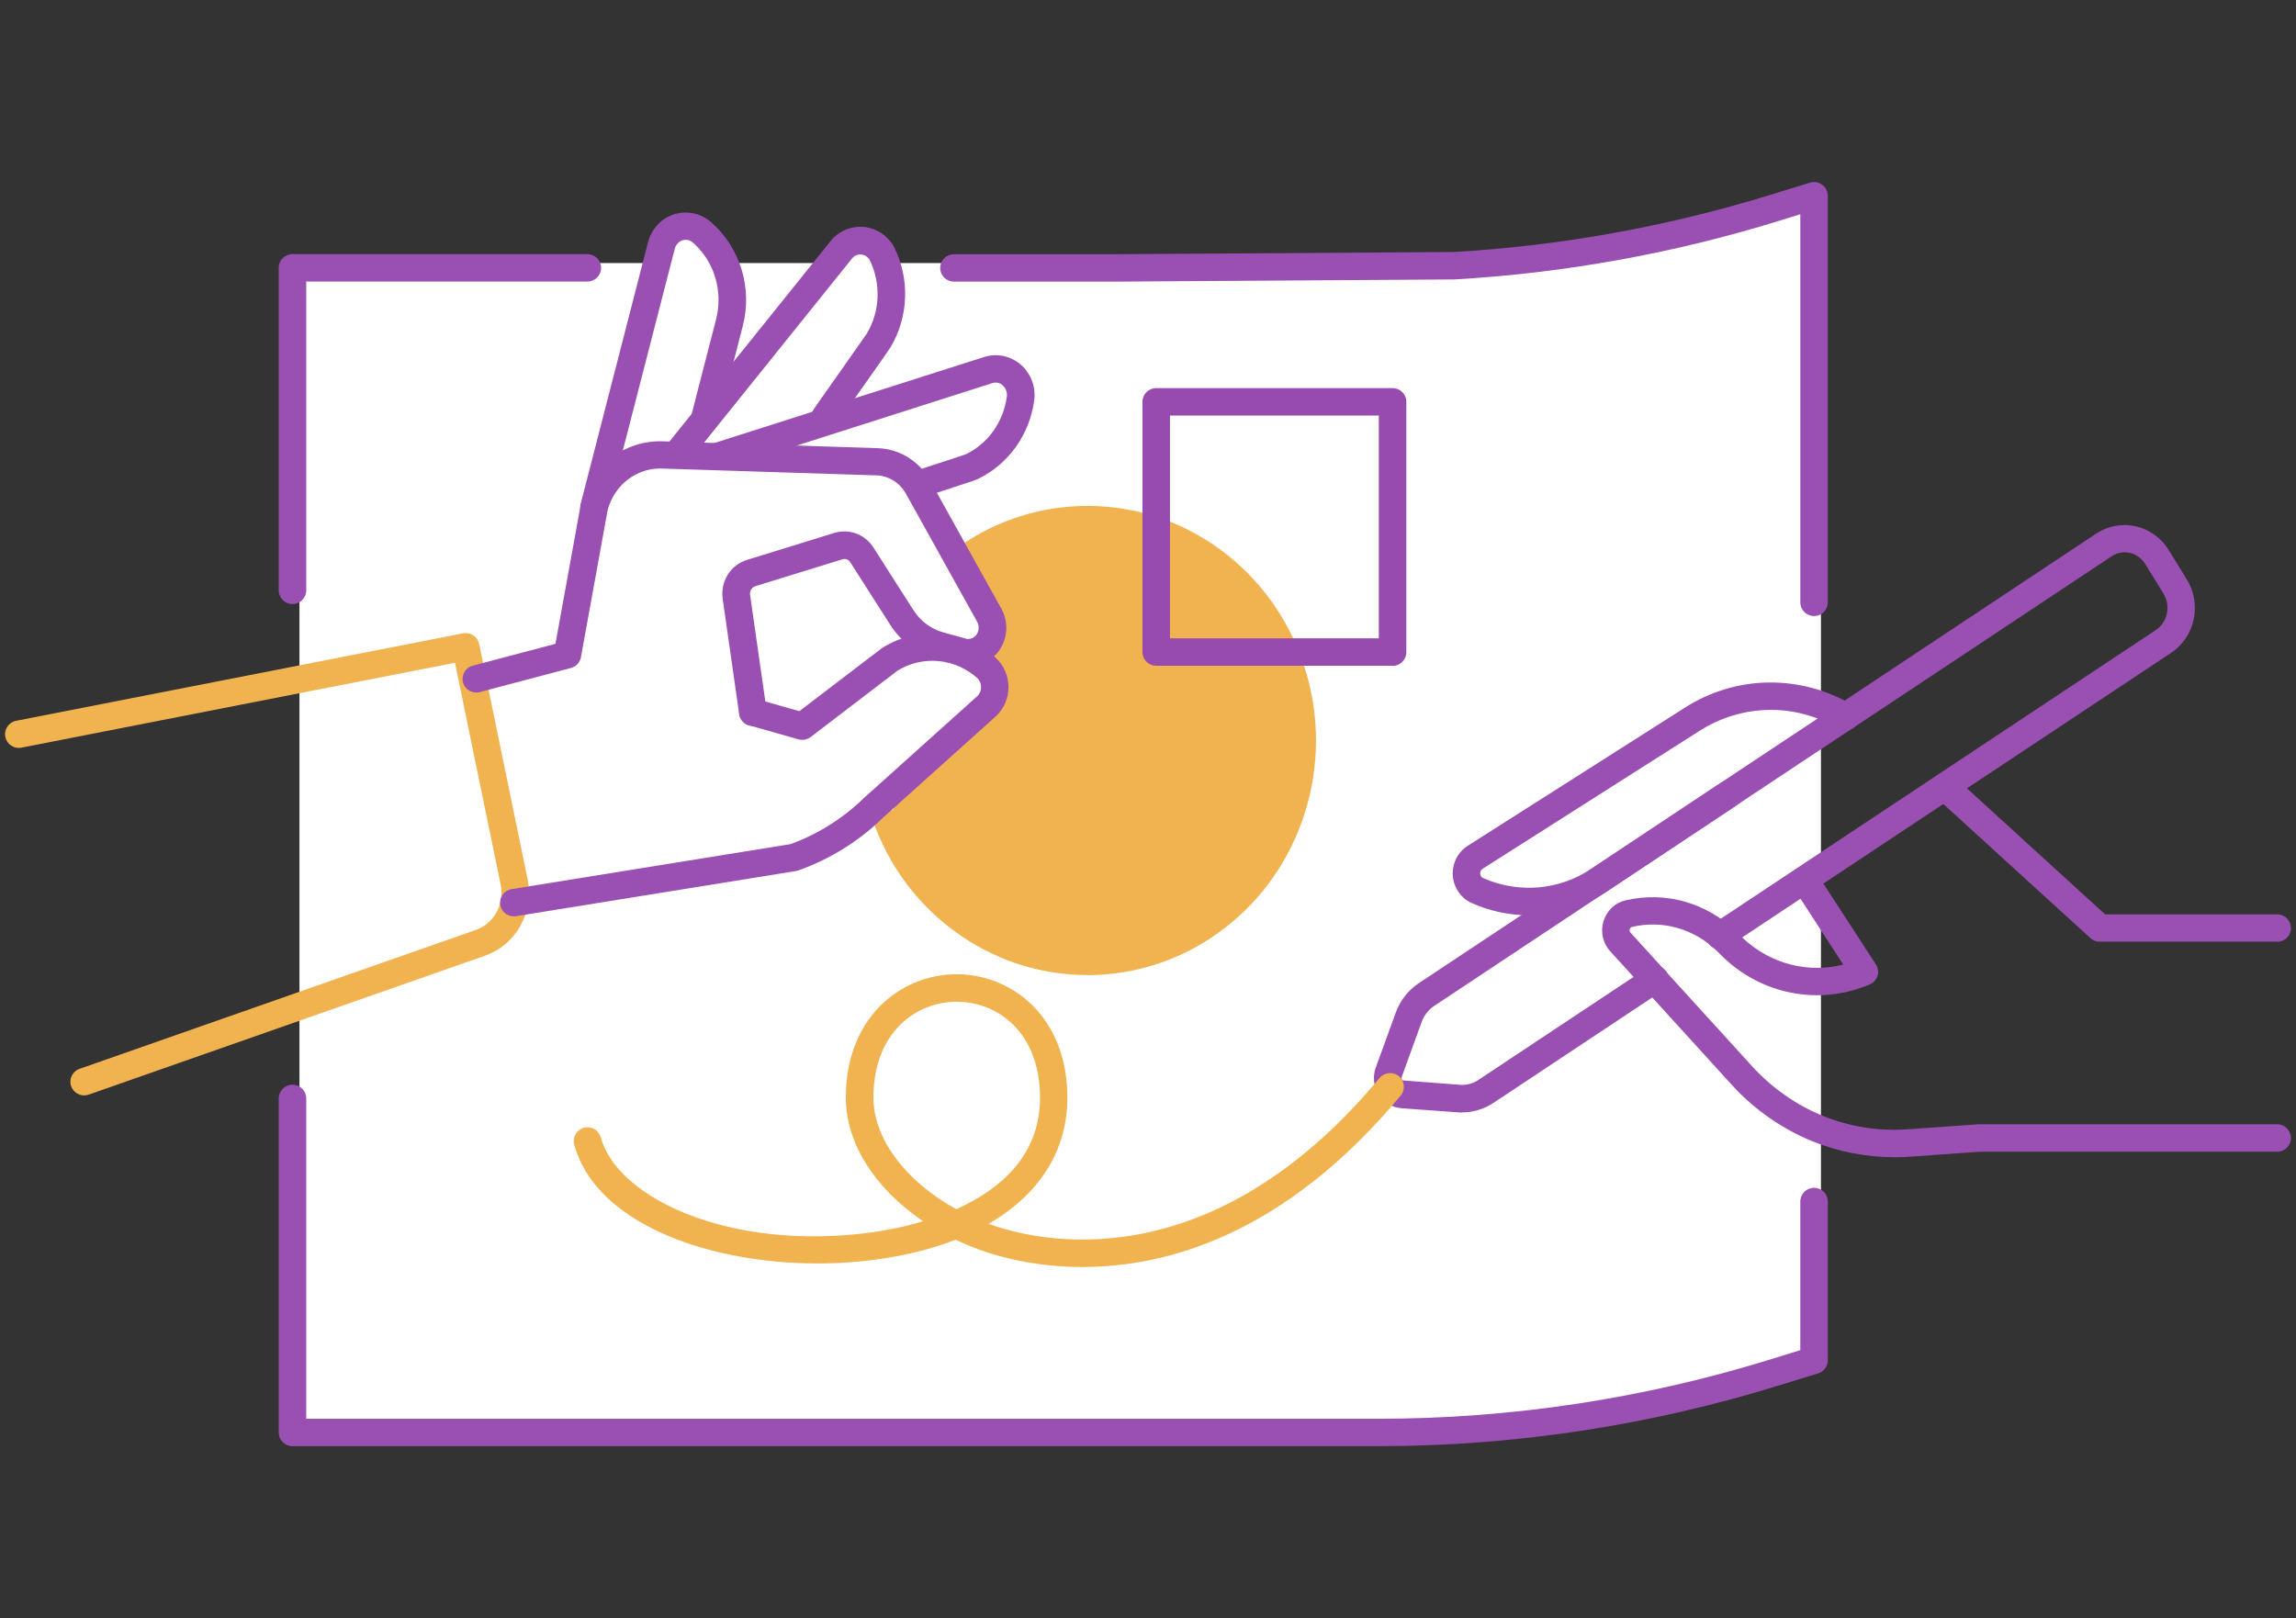
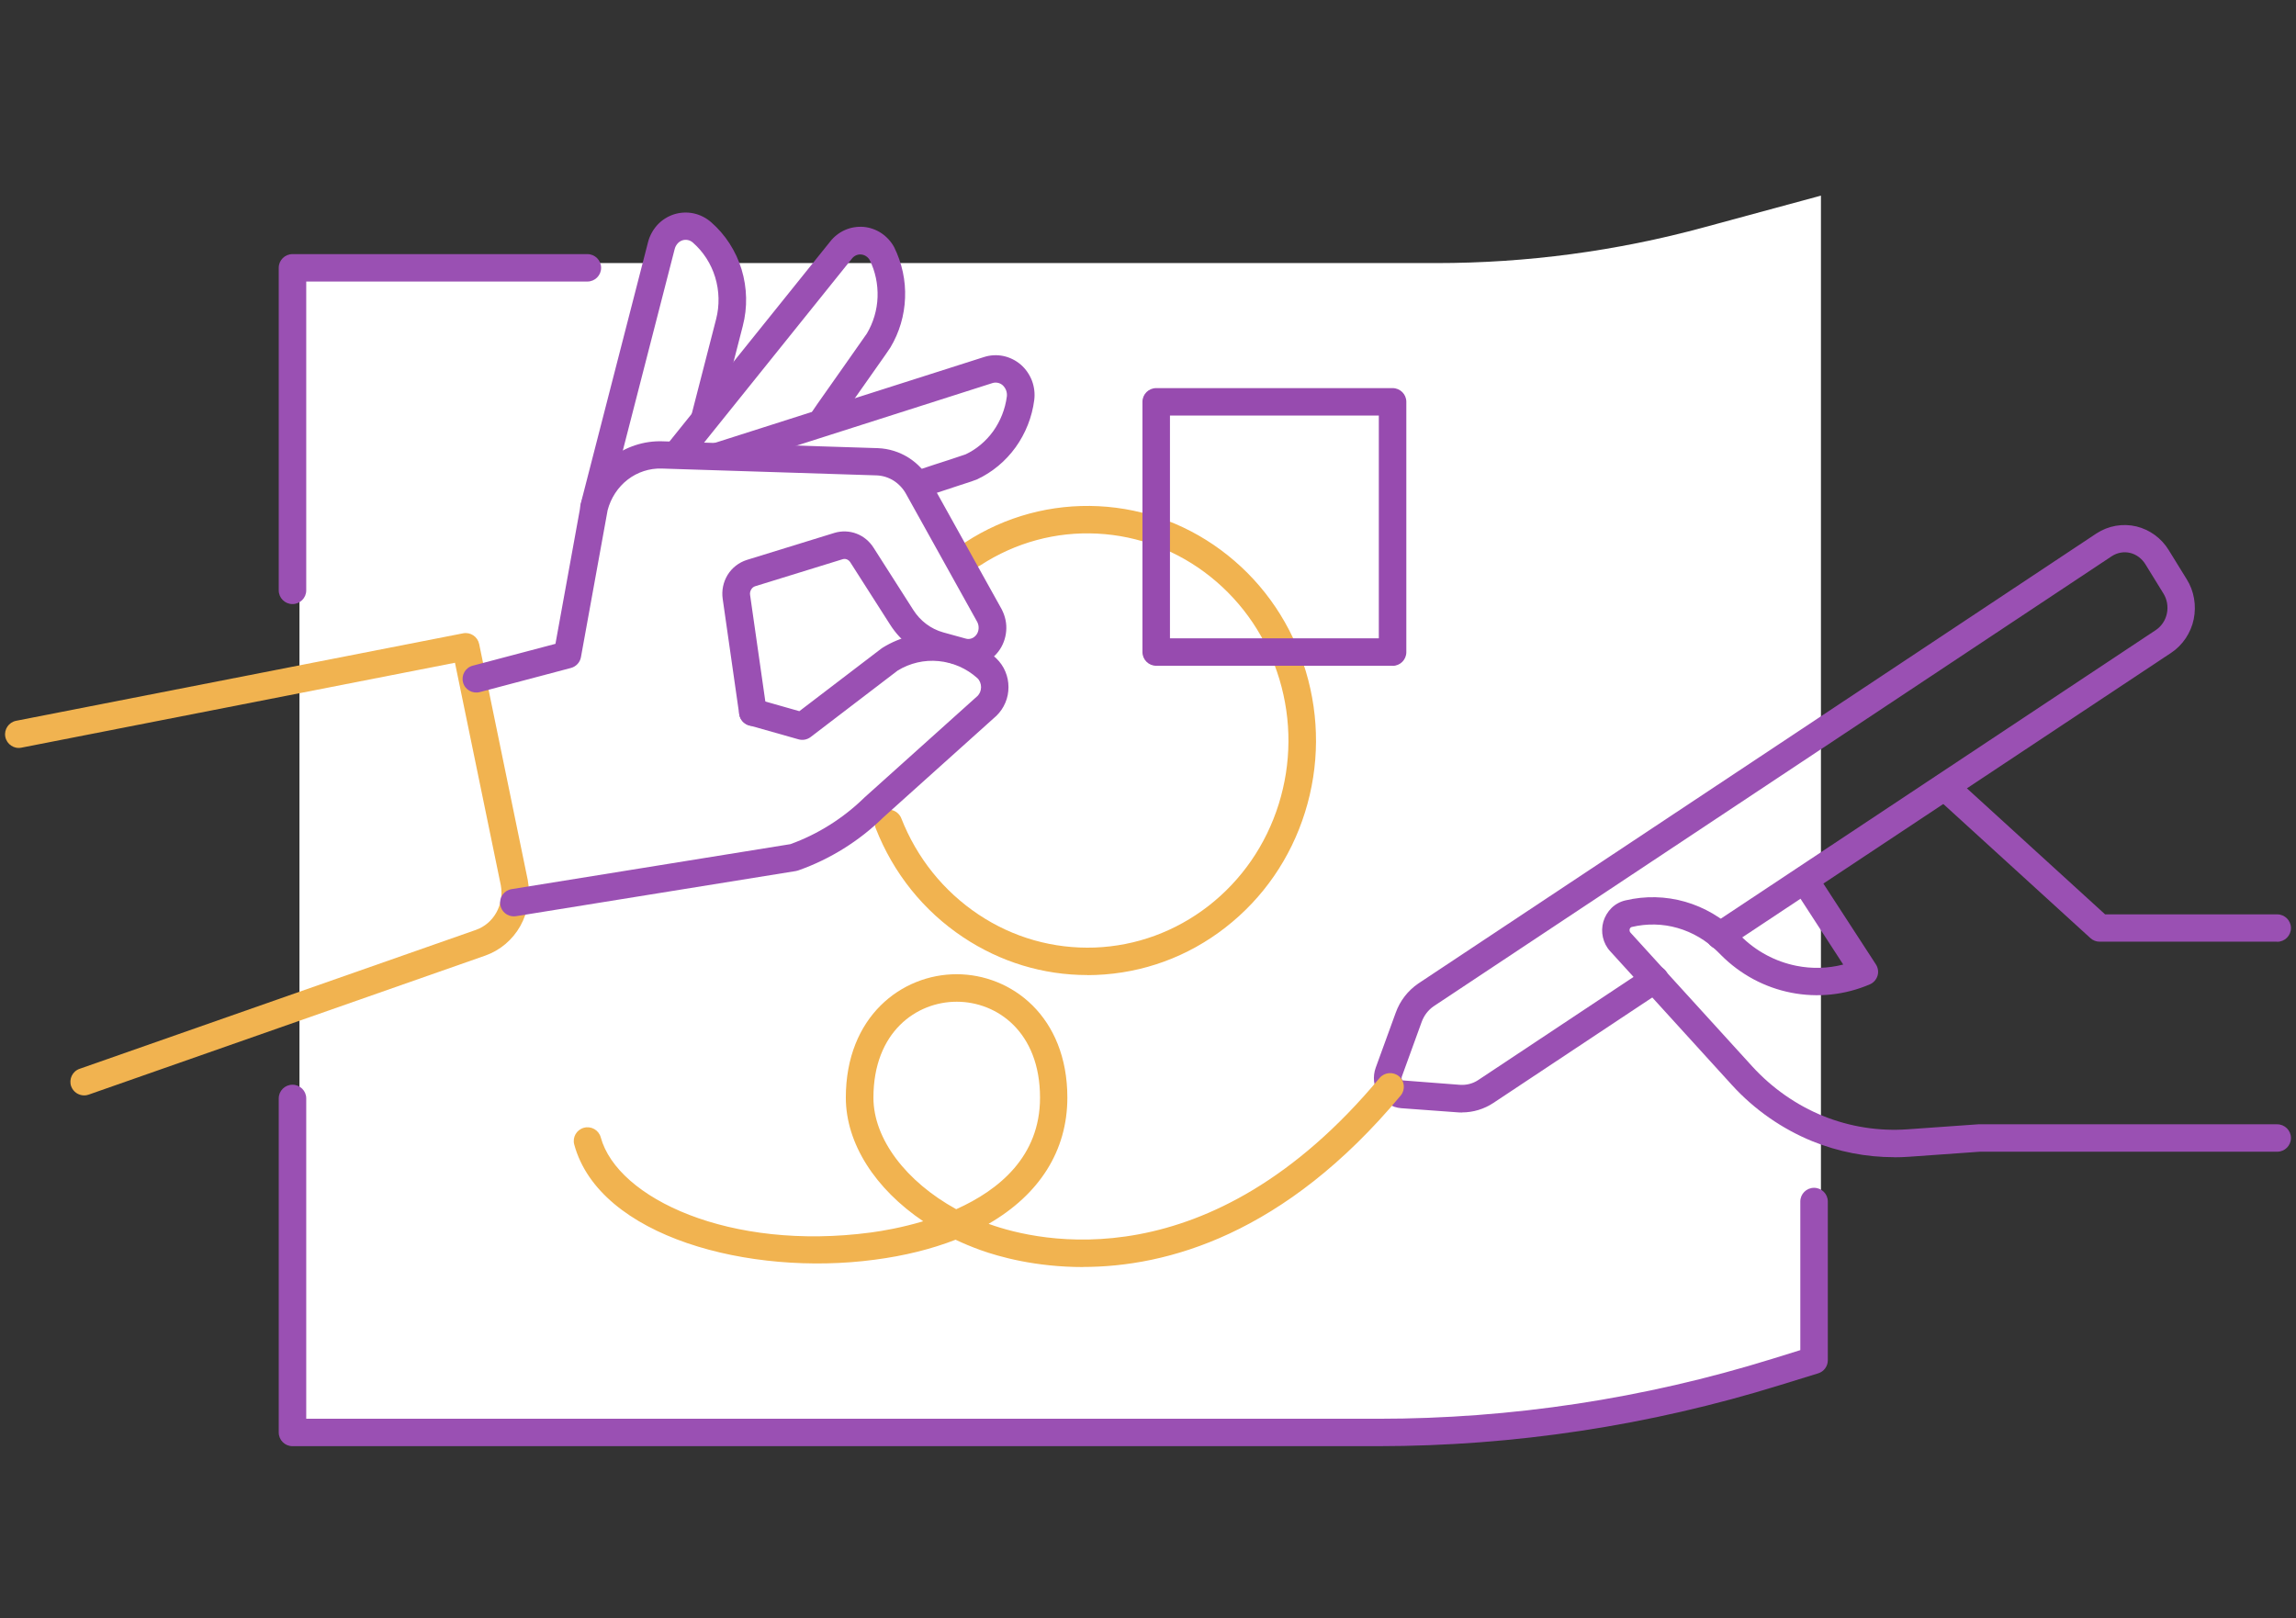
<svg xmlns="http://www.w3.org/2000/svg" width="227" height="160" viewBox="0 0 227 160" fill="none">
  <rect x="0" y="0" width="227" height="160" fill="#333333" stroke="none" />
  <g clip-path="url(#clip0_2687_6738)">
    <path d="M29.606 26.014H142.013C150.933 26.014 159.826 24.83 168.429 22.489L180.032 19.344V134.234C163.742 139.151 146.809 141.645 129.785 141.645H29.606V26.014Z" fill="white" />
    <path d="M136.239 143H28.917C28.165 143 27.558 142.394 27.558 141.644V108.613C27.558 107.863 28.165 107.258 28.917 107.258C29.67 107.258 30.277 107.863 30.277 108.613V140.289H136.239C149.428 140.289 162.527 138.301 175.173 134.378L177.992 133.502V118.807C177.992 118.057 178.6 117.452 179.352 117.452C180.105 117.452 180.712 118.057 180.712 118.807V134.505C180.712 135.101 180.322 135.626 179.76 135.797L175.98 136.963C163.071 140.967 149.7 142.991 136.239 143Z" fill="#9A50B3" />
-     <path d="M179.352 60.915C178.6 60.915 177.993 60.31 177.993 59.56V21.188L175.971 21.811C165.51 25.055 154.677 27.008 143.781 27.631L110.168 27.848H94.313C93.561 27.848 92.953 27.242 92.953 26.492C92.953 25.742 93.561 25.137 94.313 25.137H110.159L143.69 24.92C154.306 24.314 164.912 22.398 175.164 19.227L178.953 18.061C179.361 17.934 179.815 18.006 180.159 18.268C180.504 18.522 180.712 18.928 180.712 19.362V59.56C180.712 60.31 180.105 60.915 179.352 60.915Z" fill="#9A50B3" />
    <path d="M28.917 59.731C28.165 59.731 27.558 59.125 27.558 58.375V26.483C27.558 25.733 28.165 25.127 28.917 25.127H58.071C58.823 25.127 59.43 25.733 59.43 26.483C59.43 27.233 58.823 27.839 58.071 27.839H30.277V58.375C30.277 59.125 29.67 59.731 28.917 59.731Z" fill="#9A50B3" />
-     <path d="M151.178 90.503C149.238 90.503 147.307 90.097 145.521 89.301C144.995 89.067 144.533 88.687 144.198 88.199C143.871 87.72 143.672 87.16 143.636 86.581C143.599 86.003 143.708 85.424 143.971 84.9C144.234 84.376 144.633 83.933 145.122 83.626L166.616 69.953C169.09 68.38 171.937 67.522 174.847 67.486C177.757 67.45 180.621 68.209 183.141 69.709C183.785 70.088 183.993 70.929 183.613 71.57C183.232 72.212 182.398 72.42 181.745 72.04C179.66 70.802 177.285 70.152 174.883 70.197C172.481 70.233 170.124 70.938 168.075 72.239L146.573 85.912C146.5 85.958 146.437 86.03 146.401 86.102C146.355 86.193 146.337 86.292 146.346 86.391C146.346 86.491 146.382 86.581 146.437 86.663C146.482 86.735 146.546 86.789 146.618 86.816C148.34 87.584 150.226 87.901 152.093 87.747C153.961 87.584 155.774 86.952 157.351 85.903L170.097 77.436C170.722 77.02 171.565 77.192 171.982 77.815C172.399 78.439 172.227 79.279 171.601 79.695L158.856 88.163C156.898 89.464 154.641 90.25 152.32 90.449C151.93 90.485 151.549 90.494 151.16 90.494L151.178 90.503Z" fill="#9A50B3" />
    <path d="M225.132 93.115H207.591C207.246 93.115 206.92 92.988 206.675 92.762L191.373 78.809C190.82 78.303 190.784 77.444 191.292 76.893C191.799 76.342 192.661 76.306 193.214 76.812L208.126 90.413H225.141C225.893 90.413 226.5 91.018 226.5 91.768C226.5 92.518 225.893 93.124 225.141 93.124L225.132 93.115Z" fill="#9A50B3" />
    <path d="M187.266 114.425C184.52 114.425 181.764 113.892 179.217 112.862C176.207 111.642 173.442 109.717 171.23 107.286L159.192 94.055C158.838 93.676 158.594 93.197 158.476 92.682C158.358 92.167 158.376 91.633 158.521 91.127C158.675 90.612 158.956 90.151 159.328 89.781C159.709 89.41 160.189 89.148 160.706 89.031C162.646 88.57 164.685 88.615 166.607 89.166C168.52 89.718 170.297 90.757 171.729 92.176L172.092 92.537C173.614 94.064 175.527 95.086 177.612 95.501C179.153 95.809 180.721 95.763 182.235 95.375L177.286 87.748C176.878 87.115 177.059 86.283 177.685 85.877C178.31 85.47 179.153 85.651 179.561 86.274L185.463 95.357C185.68 95.691 185.744 96.107 185.626 96.486C185.508 96.866 185.227 97.182 184.864 97.336C182.399 98.393 179.706 98.673 177.086 98.158C174.467 97.643 172.073 96.36 170.161 94.444L169.798 94.082C168.701 92.989 167.332 92.185 165.855 91.76C164.386 91.335 162.818 91.308 161.331 91.661C161.286 91.67 161.25 91.697 161.213 91.724C161.168 91.76 161.141 91.814 161.123 91.877C161.105 91.932 161.105 92.004 161.123 92.067C161.132 92.121 161.159 92.176 161.204 92.221L173.252 105.46C175.201 107.593 177.621 109.283 180.25 110.35C182.879 111.416 185.753 111.868 188.572 111.669L195.588 111.172C195.588 111.172 195.652 111.172 195.688 111.172H225.14C225.893 111.172 226.5 111.777 226.5 112.527C226.5 113.278 225.893 113.883 225.14 113.883H195.733L188.762 114.38C188.264 114.416 187.774 114.434 187.276 114.434L187.266 114.425Z" fill="#9A50B3" />
    <path d="M144.534 110.005C144.389 110.005 144.244 110.005 144.099 109.987L138.542 109.581C138.07 109.544 137.626 109.391 137.236 109.147C136.856 108.903 136.52 108.577 136.285 108.189C136.049 107.809 135.904 107.366 135.849 106.915C135.804 106.472 135.859 106.002 136.013 105.577L137.989 100.146C138.415 98.953 139.194 97.959 140.219 97.254L207.273 52.746C208.433 51.986 209.866 51.733 211.207 52.05C212.531 52.366 213.709 53.224 214.425 54.408L216.193 57.273C216.556 57.852 216.801 58.493 216.918 59.171C217.036 59.849 217.027 60.536 216.891 61.213C216.755 61.891 216.483 62.524 216.103 63.102C215.713 63.681 215.232 64.169 214.661 64.548L170.795 93.657C170.17 94.073 169.327 93.901 168.91 93.277C168.493 92.654 168.665 91.813 169.29 91.398L213.156 62.289C213.428 62.108 213.655 61.873 213.845 61.593C214.036 61.313 214.163 60.996 214.235 60.662C214.308 60.319 214.308 59.975 214.253 59.632C214.19 59.288 214.072 58.972 213.891 58.683L212.114 55.8C211.76 55.222 211.207 54.815 210.591 54.67C209.975 54.526 209.331 54.643 208.787 54.996L141.751 99.495C141.207 99.866 140.79 100.408 140.554 101.058L138.587 106.481C138.587 106.481 138.569 106.571 138.569 106.616C138.569 106.662 138.587 106.716 138.614 106.752C138.632 106.788 138.66 106.815 138.696 106.833L144.325 107.267C144.969 107.312 145.603 107.159 146.147 106.797L162.863 95.699C163.489 95.284 164.332 95.455 164.749 96.079C165.166 96.703 164.994 97.543 164.368 97.959L147.652 109.056C146.728 109.671 145.64 109.996 144.552 109.996L144.534 110.005Z" fill="#9A50B3" />
    <path d="M107.077 125.287C102.39 125.287 98.791 124.275 96.906 123.597C96.063 123.29 95.256 122.956 94.476 122.585C92.129 123.498 89.445 124.176 86.463 124.564C74.134 126.209 59.268 122.323 56.775 113.177C56.575 112.454 57.001 111.713 57.727 111.515C58.452 111.316 59.195 111.74 59.395 112.463C61.044 118.5 72.167 123.724 86.1 121.871C87.251 121.718 89.155 121.392 91.276 120.76C86.544 117.569 83.625 113.078 83.625 108.532C83.625 100.525 89.137 96.332 94.576 96.332C100.015 96.332 105.527 100.525 105.527 108.532C105.527 113.81 102.744 118.121 97.74 121.013C97.767 121.013 97.785 121.031 97.812 121.04C102.599 122.766 119.541 126.824 136.393 106.598C136.874 106.02 137.735 105.948 138.306 106.418C138.877 106.887 138.959 107.755 138.487 108.324C127.002 122.106 115.344 125.278 107.059 125.278L107.077 125.287ZM94.585 99.052C90.615 99.052 86.354 102.025 86.354 108.541C86.354 112.626 89.59 116.846 94.54 119.567C98.782 117.669 102.825 114.343 102.825 108.541C102.825 102.016 98.556 99.052 94.594 99.052H94.585Z" fill="#F1B350" />
-     <path d="M96.199 54.743C99.888 52.348 104.194 51.182 108.555 51.399C112.906 51.616 117.094 53.207 120.539 55.954C123.983 58.701 126.522 62.479 127.809 66.762C129.096 71.046 129.069 75.637 127.736 79.903C126.404 84.168 123.82 87.918 120.339 90.621C116.867 93.332 112.661 94.868 108.31 95.031C103.959 95.193 99.653 93.973 95.999 91.533C92.337 89.093 89.5 85.56 87.868 81.394" fill="#F1B350" />
-     <path d="M107.503 96.414C103.133 96.414 98.909 95.13 95.219 92.672C91.312 90.07 88.321 86.346 86.58 81.9C86.308 81.204 86.653 80.418 87.351 80.147C88.049 79.876 88.838 80.219 89.109 80.915C90.65 84.837 93.288 88.118 96.733 90.422C100.169 92.718 104.148 93.838 108.237 93.694C112.325 93.54 116.214 92.112 119.487 89.573C122.759 87.024 125.161 83.545 126.421 79.523C127.681 75.493 127.709 71.218 126.494 67.169C125.279 63.13 122.922 59.623 119.677 57.03C116.441 54.445 112.57 52.972 108.482 52.764C104.393 52.556 100.405 53.641 96.942 55.891C96.316 56.298 95.473 56.126 95.056 55.493C94.648 54.87 94.82 54.029 95.455 53.614C99.398 51.047 103.958 49.827 108.618 50.053C113.277 50.288 117.692 51.96 121.381 54.906C125.062 57.843 127.727 61.81 129.105 66.383C130.473 70.956 130.446 75.773 129.023 80.319C127.6 84.873 124.88 88.814 121.164 91.705C117.447 94.606 113.014 96.224 108.346 96.405C108.065 96.414 107.784 96.423 107.503 96.423V96.414Z" fill="#F1B350" />
+     <path d="M107.503 96.414C103.133 96.414 98.909 95.13 95.219 92.672C91.312 90.07 88.321 86.346 86.58 81.9C86.308 81.204 86.653 80.418 87.351 80.147C88.049 79.876 88.838 80.219 89.109 80.915C90.65 84.837 93.288 88.118 96.733 90.422C100.169 92.718 104.148 93.838 108.237 93.694C112.325 93.54 116.214 92.112 119.487 89.573C122.759 87.024 125.161 83.545 126.421 79.523C127.681 75.493 127.709 71.218 126.494 67.169C125.279 63.13 122.922 59.623 119.677 57.03C116.441 54.445 112.57 52.972 108.482 52.764C104.393 52.556 100.405 53.641 96.942 55.891C96.316 56.298 95.473 56.126 95.056 55.493C94.648 54.87 94.82 54.029 95.455 53.614C99.398 51.047 103.958 49.827 108.618 50.053C113.277 50.288 117.692 51.96 121.381 54.906C125.062 57.843 127.727 61.81 129.105 66.383C130.473 70.956 130.446 75.773 129.023 80.319C127.6 84.873 124.88 88.814 121.164 91.705C117.447 94.606 113.014 96.224 108.346 96.405C108.065 96.414 107.784 96.423 107.503 96.423Z" fill="#F1B350" />
    <path d="M137.681 65.832H114.311C113.559 65.832 112.951 65.226 112.951 64.476V39.732C112.951 38.982 113.559 38.377 114.311 38.377H137.681C138.433 38.377 139.04 38.982 139.04 39.732V64.485C139.04 65.235 138.433 65.841 137.681 65.841V65.832ZM115.671 63.12H136.321V41.088H115.671V63.129V63.12Z" fill="#974BAF" />
    <path d="M8.322 108.316C7.76 108.316 7.234 107.963 7.035 107.412C6.79 106.707 7.161 105.93 7.869 105.686L47.075 91.941C47.909 91.642 48.616 91.046 49.069 90.242C49.523 89.428 49.686 88.47 49.514 87.539L44.981 65.534L2.121 73.929C1.387 74.083 0.671 73.595 0.526 72.863C0.381 72.131 0.861 71.417 1.596 71.272L45.779 62.624C46.513 62.479 47.22 62.949 47.374 63.681L52.179 87.024C52.469 88.597 52.206 90.196 51.444 91.561C50.674 92.935 49.441 93.974 47.981 94.489L8.775 108.235C8.63 108.289 8.476 108.316 8.322 108.316Z" fill="#F1B350" />
    <path d="M58.724 50.17L65.386 24.278C65.495 23.862 65.704 23.474 65.994 23.157C66.284 22.841 66.647 22.615 67.045 22.48C67.444 22.353 67.87 22.326 68.278 22.416C68.686 22.507 69.067 22.697 69.393 22.977C70.617 24.043 71.523 25.444 72.004 27.026C72.484 28.607 72.521 30.297 72.104 31.896L69.683 41.304" fill="white" />
    <path d="M58.724 51.526C58.615 51.526 58.497 51.508 58.388 51.48C57.663 51.291 57.219 50.559 57.409 49.827L64.072 23.935C64.235 23.302 64.562 22.715 64.997 22.236C65.441 21.757 66.012 21.396 66.629 21.197C67.254 20.998 67.925 20.962 68.568 21.097C69.203 21.233 69.801 21.531 70.3 21.965C71.714 23.194 72.757 24.812 73.319 26.637C73.871 28.463 73.917 30.397 73.436 32.24L71.016 41.648C70.826 42.371 70.091 42.805 69.357 42.624C68.632 42.434 68.188 41.702 68.378 40.97L70.799 31.562C71.152 30.198 71.116 28.761 70.708 27.414C70.3 26.077 69.538 24.893 68.505 23.989C68.351 23.854 68.188 23.772 68.006 23.736C67.834 23.7 67.644 23.709 67.472 23.763C67.299 23.818 67.127 23.926 67 24.071C66.864 24.224 66.764 24.405 66.71 24.604L60.047 50.495C59.893 51.11 59.34 51.517 58.733 51.517L58.724 51.526Z" fill="#9A50B3" />
-     <path d="M81.368 41.557C81.541 41.205 86.69 33.984 86.88 33.658C87.642 32.384 88.068 30.92 88.131 29.42C88.186 27.92 87.868 26.429 87.207 25.091C87.007 24.73 86.726 24.413 86.391 24.188C86.055 23.962 85.665 23.826 85.266 23.79C84.868 23.754 84.46 23.826 84.088 23.989C83.716 24.151 83.39 24.413 83.136 24.739L66.955 44.883" fill="white" />
    <path d="M66.955 46.229C66.656 46.229 66.356 46.13 66.103 45.931C65.513 45.461 65.423 44.612 65.894 44.024L82.075 23.889C82.447 23.41 82.955 23.004 83.526 22.751C84.106 22.489 84.749 22.389 85.375 22.434C86.001 22.489 86.617 22.706 87.143 23.058C87.668 23.41 88.104 23.889 88.403 24.441C89.182 26.022 89.554 27.739 89.481 29.465C89.418 31.191 88.919 32.872 88.04 34.345C87.959 34.49 87.587 35.023 85.738 37.644C84.541 39.343 82.737 41.901 82.538 42.226C82.202 42.895 81.404 43.139 80.734 42.813C80.063 42.479 79.8 41.638 80.135 40.97C80.253 40.735 80.661 40.138 83.517 36.099C84.487 34.725 85.574 33.18 85.71 32.972C86.345 31.896 86.717 30.658 86.762 29.384C86.807 28.11 86.544 26.835 85.982 25.706C85.91 25.579 85.783 25.435 85.629 25.335C85.484 25.236 85.311 25.182 85.139 25.164C84.967 25.145 84.795 25.182 84.641 25.245C84.478 25.317 84.332 25.435 84.215 25.588L68.015 45.75C67.743 46.085 67.354 46.256 66.955 46.256V46.229Z" fill="#9A50B3" />
    <path d="M90.85 47.874C94.114 46.781 95.691 46.302 96.008 46.157C97.305 45.552 98.438 44.603 99.29 43.419C100.142 42.235 100.695 40.843 100.885 39.37C100.94 38.946 100.885 38.503 100.74 38.105C100.586 37.699 100.342 37.346 100.024 37.066C99.707 36.786 99.326 36.596 98.918 36.515C98.51 36.433 98.084 36.451 97.695 36.578L71.034 45.082" fill="white" />
    <path d="M90.85 49.23C90.279 49.23 89.754 48.869 89.563 48.308C89.328 47.594 89.708 46.826 90.424 46.591C91.92 46.094 93.062 45.715 93.896 45.453C94.667 45.2 95.329 44.983 95.465 44.928C96.525 44.431 97.477 43.636 98.193 42.642C98.909 41.639 99.381 40.455 99.544 39.208C99.571 39.009 99.544 38.792 99.471 38.593C99.399 38.404 99.281 38.232 99.136 38.096C98.991 37.97 98.828 37.888 98.647 37.852C98.474 37.816 98.284 37.825 98.121 37.879L71.46 46.392C70.744 46.618 69.983 46.23 69.747 45.516C69.52 44.802 69.91 44.043 70.626 43.808L97.287 35.304C97.903 35.105 98.574 35.069 99.209 35.204C99.843 35.34 100.441 35.638 100.931 36.063C101.42 36.488 101.792 37.039 102.028 37.644C102.254 38.25 102.336 38.91 102.254 39.551C102.037 41.25 101.393 42.859 100.414 44.224C99.426 45.597 98.112 46.691 96.607 47.396C96.362 47.504 95.963 47.64 94.749 48.028C93.924 48.299 92.781 48.67 91.295 49.167C91.15 49.212 91.005 49.239 90.86 49.239L90.85 49.23Z" fill="#9A50B3" />
    <path d="M50.81 89.256L78.485 84.791C81.45 83.752 84.169 82.053 86.444 79.812L97.576 69.817C97.821 69.582 98.02 69.293 98.156 68.967C98.292 68.642 98.356 68.299 98.356 67.946C98.356 67.594 98.283 67.25 98.156 66.925C98.02 66.6 97.83 66.32 97.576 66.076C96.271 64.901 94.639 64.178 92.917 64.015C91.195 63.852 89.472 64.259 87.985 65.181L79.319 71.805L74.433 70.422" fill="white" />
    <path d="M50.8 90.611C50.148 90.611 49.567 90.141 49.459 89.472C49.341 88.731 49.839 88.035 50.583 87.918L78.141 83.471C80.86 82.495 83.389 80.896 85.483 78.844L96.66 68.804C96.733 68.732 96.833 68.587 96.896 68.443C96.96 68.289 96.996 68.117 96.996 67.945C96.996 67.774 96.96 67.602 96.896 67.448C96.833 67.295 96.742 67.159 96.624 67.051C95.564 66.102 94.231 65.505 92.79 65.37C91.376 65.234 89.98 65.56 88.756 66.301L80.144 72.88C79.799 73.142 79.355 73.223 78.947 73.106L74.061 71.723C73.336 71.515 72.919 70.765 73.127 70.051C73.336 69.337 74.088 68.912 74.805 69.12L79.029 70.322L87.16 64.114C87.16 64.114 87.233 64.059 87.269 64.041C89.019 62.957 91.013 62.487 93.043 62.677C95.074 62.867 96.951 63.698 98.483 65.081C98.9 65.487 99.199 65.921 99.398 66.409C99.607 66.897 99.706 67.421 99.706 67.945C99.706 68.47 99.607 68.994 99.398 69.482C99.19 69.979 98.891 70.413 98.51 70.783L87.342 80.814C84.985 83.137 82.066 84.963 78.929 86.065C78.857 86.092 78.775 86.11 78.694 86.128L51.018 90.593C50.945 90.602 50.873 90.611 50.8 90.611Z" fill="#9A50B3" />
    <path d="M47.066 67.133L56.077 64.748L58.724 50.17C59.114 48.643 59.993 47.306 61.208 46.357C62.432 45.417 63.918 44.929 65.441 44.983L86.735 45.661C87.56 45.697 88.358 45.95 89.065 46.393C89.772 46.836 90.352 47.459 90.76 48.209L97.813 60.898C98.03 61.322 98.13 61.801 98.094 62.289C98.057 62.768 97.885 63.229 97.595 63.609C97.305 63.988 96.924 64.269 96.48 64.422C96.036 64.576 95.564 64.594 95.111 64.467L92.872 63.853C91.331 63.428 89.99 62.425 89.11 61.042L85.185 54.888C84.949 54.499 84.587 54.201 84.179 54.047C83.771 53.894 83.309 53.867 82.882 54.002L74.225 56.677C73.754 56.822 73.346 57.147 73.083 57.572C72.82 57.997 72.712 58.521 72.784 59.027L74.416 70.432" fill="white" />
    <path d="M74.424 71.787C73.763 71.787 73.173 71.299 73.083 70.621L71.451 59.217C71.333 58.394 71.505 57.563 71.931 56.858C72.367 56.144 73.046 55.62 73.835 55.367L82.501 52.692C83.218 52.475 83.997 52.502 84.695 52.773C85.384 53.035 85.973 53.532 86.372 54.165L90.288 60.301C90.986 61.404 92.047 62.199 93.262 62.533L95.492 63.148C95.673 63.202 95.863 63.193 96.045 63.13C96.235 63.066 96.398 62.94 96.525 62.777C96.661 62.605 96.734 62.389 96.752 62.163C96.77 61.937 96.724 61.711 96.625 61.512L89.59 48.86C89.291 48.309 88.865 47.857 88.357 47.531C87.859 47.215 87.279 47.034 86.698 47.007L65.414 46.33C64.217 46.293 63.02 46.682 62.06 47.423C61.099 48.164 60.392 49.239 60.074 50.45L57.436 64.982C57.346 65.497 56.956 65.913 56.448 66.049L47.438 68.434C46.712 68.624 45.969 68.2 45.779 67.477C45.588 66.754 46.014 66.013 46.74 65.823L54.916 63.663L57.409 49.935C57.409 49.935 57.418 49.872 57.427 49.845C57.89 48.038 58.941 46.42 60.401 45.299C61.869 44.17 63.682 43.573 65.513 43.636L86.807 44.314C87.886 44.359 88.919 44.685 89.826 45.254C90.723 45.823 91.467 46.619 91.983 47.568L99.036 60.247C99.39 60.934 99.544 61.666 99.48 62.398C99.417 63.139 99.154 63.835 98.71 64.422C98.256 65.018 97.649 65.461 96.96 65.705C96.253 65.949 95.501 65.976 94.784 65.778L92.545 65.163C90.678 64.648 89.064 63.437 88.004 61.765L84.079 55.62C83.988 55.466 83.861 55.367 83.725 55.312C83.589 55.258 83.453 55.258 83.317 55.294L74.66 57.969C74.506 58.015 74.361 58.132 74.27 58.286C74.171 58.448 74.125 58.647 74.162 58.846L75.793 70.242C75.902 70.983 75.385 71.67 74.642 71.778C74.579 71.787 74.515 71.796 74.452 71.796L74.424 71.787Z" fill="#9A50B3" />
  </g>
  <defs>
    <clipPath id="clip0_2687_6738">
      <rect width="226" height="160" fill="white" transform="translate(0.5)" />
    </clipPath>
  </defs>
</svg>